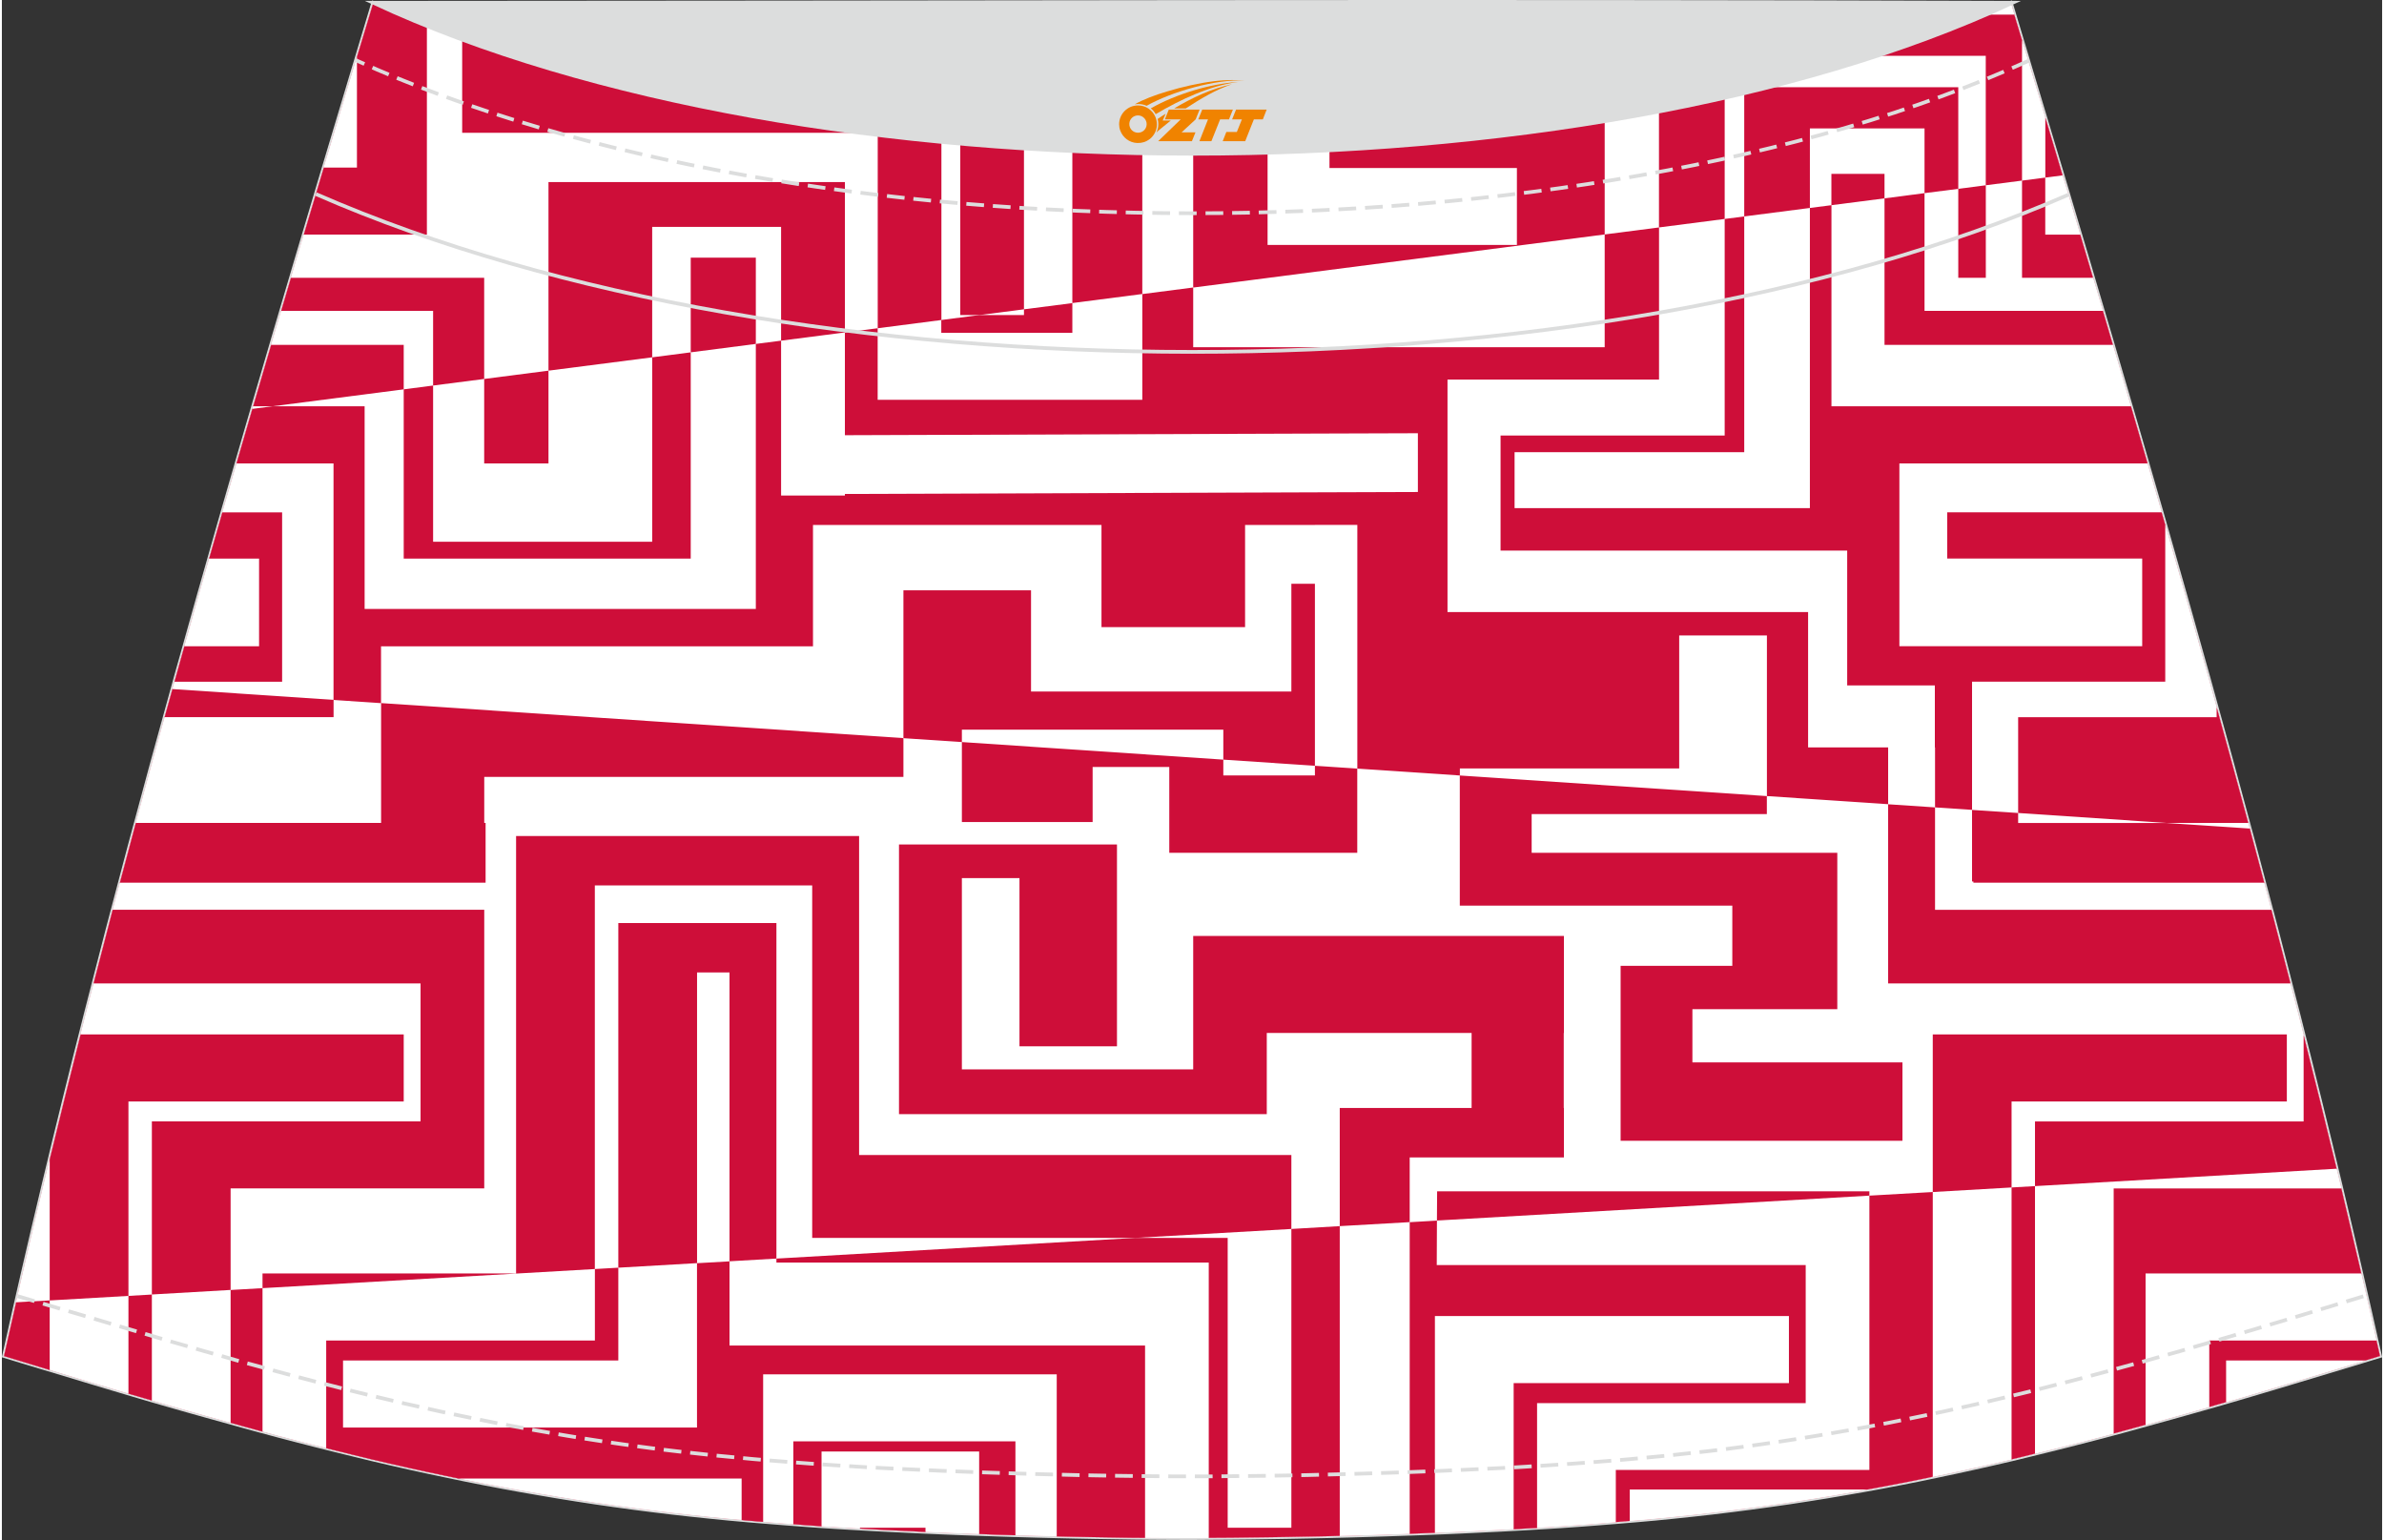
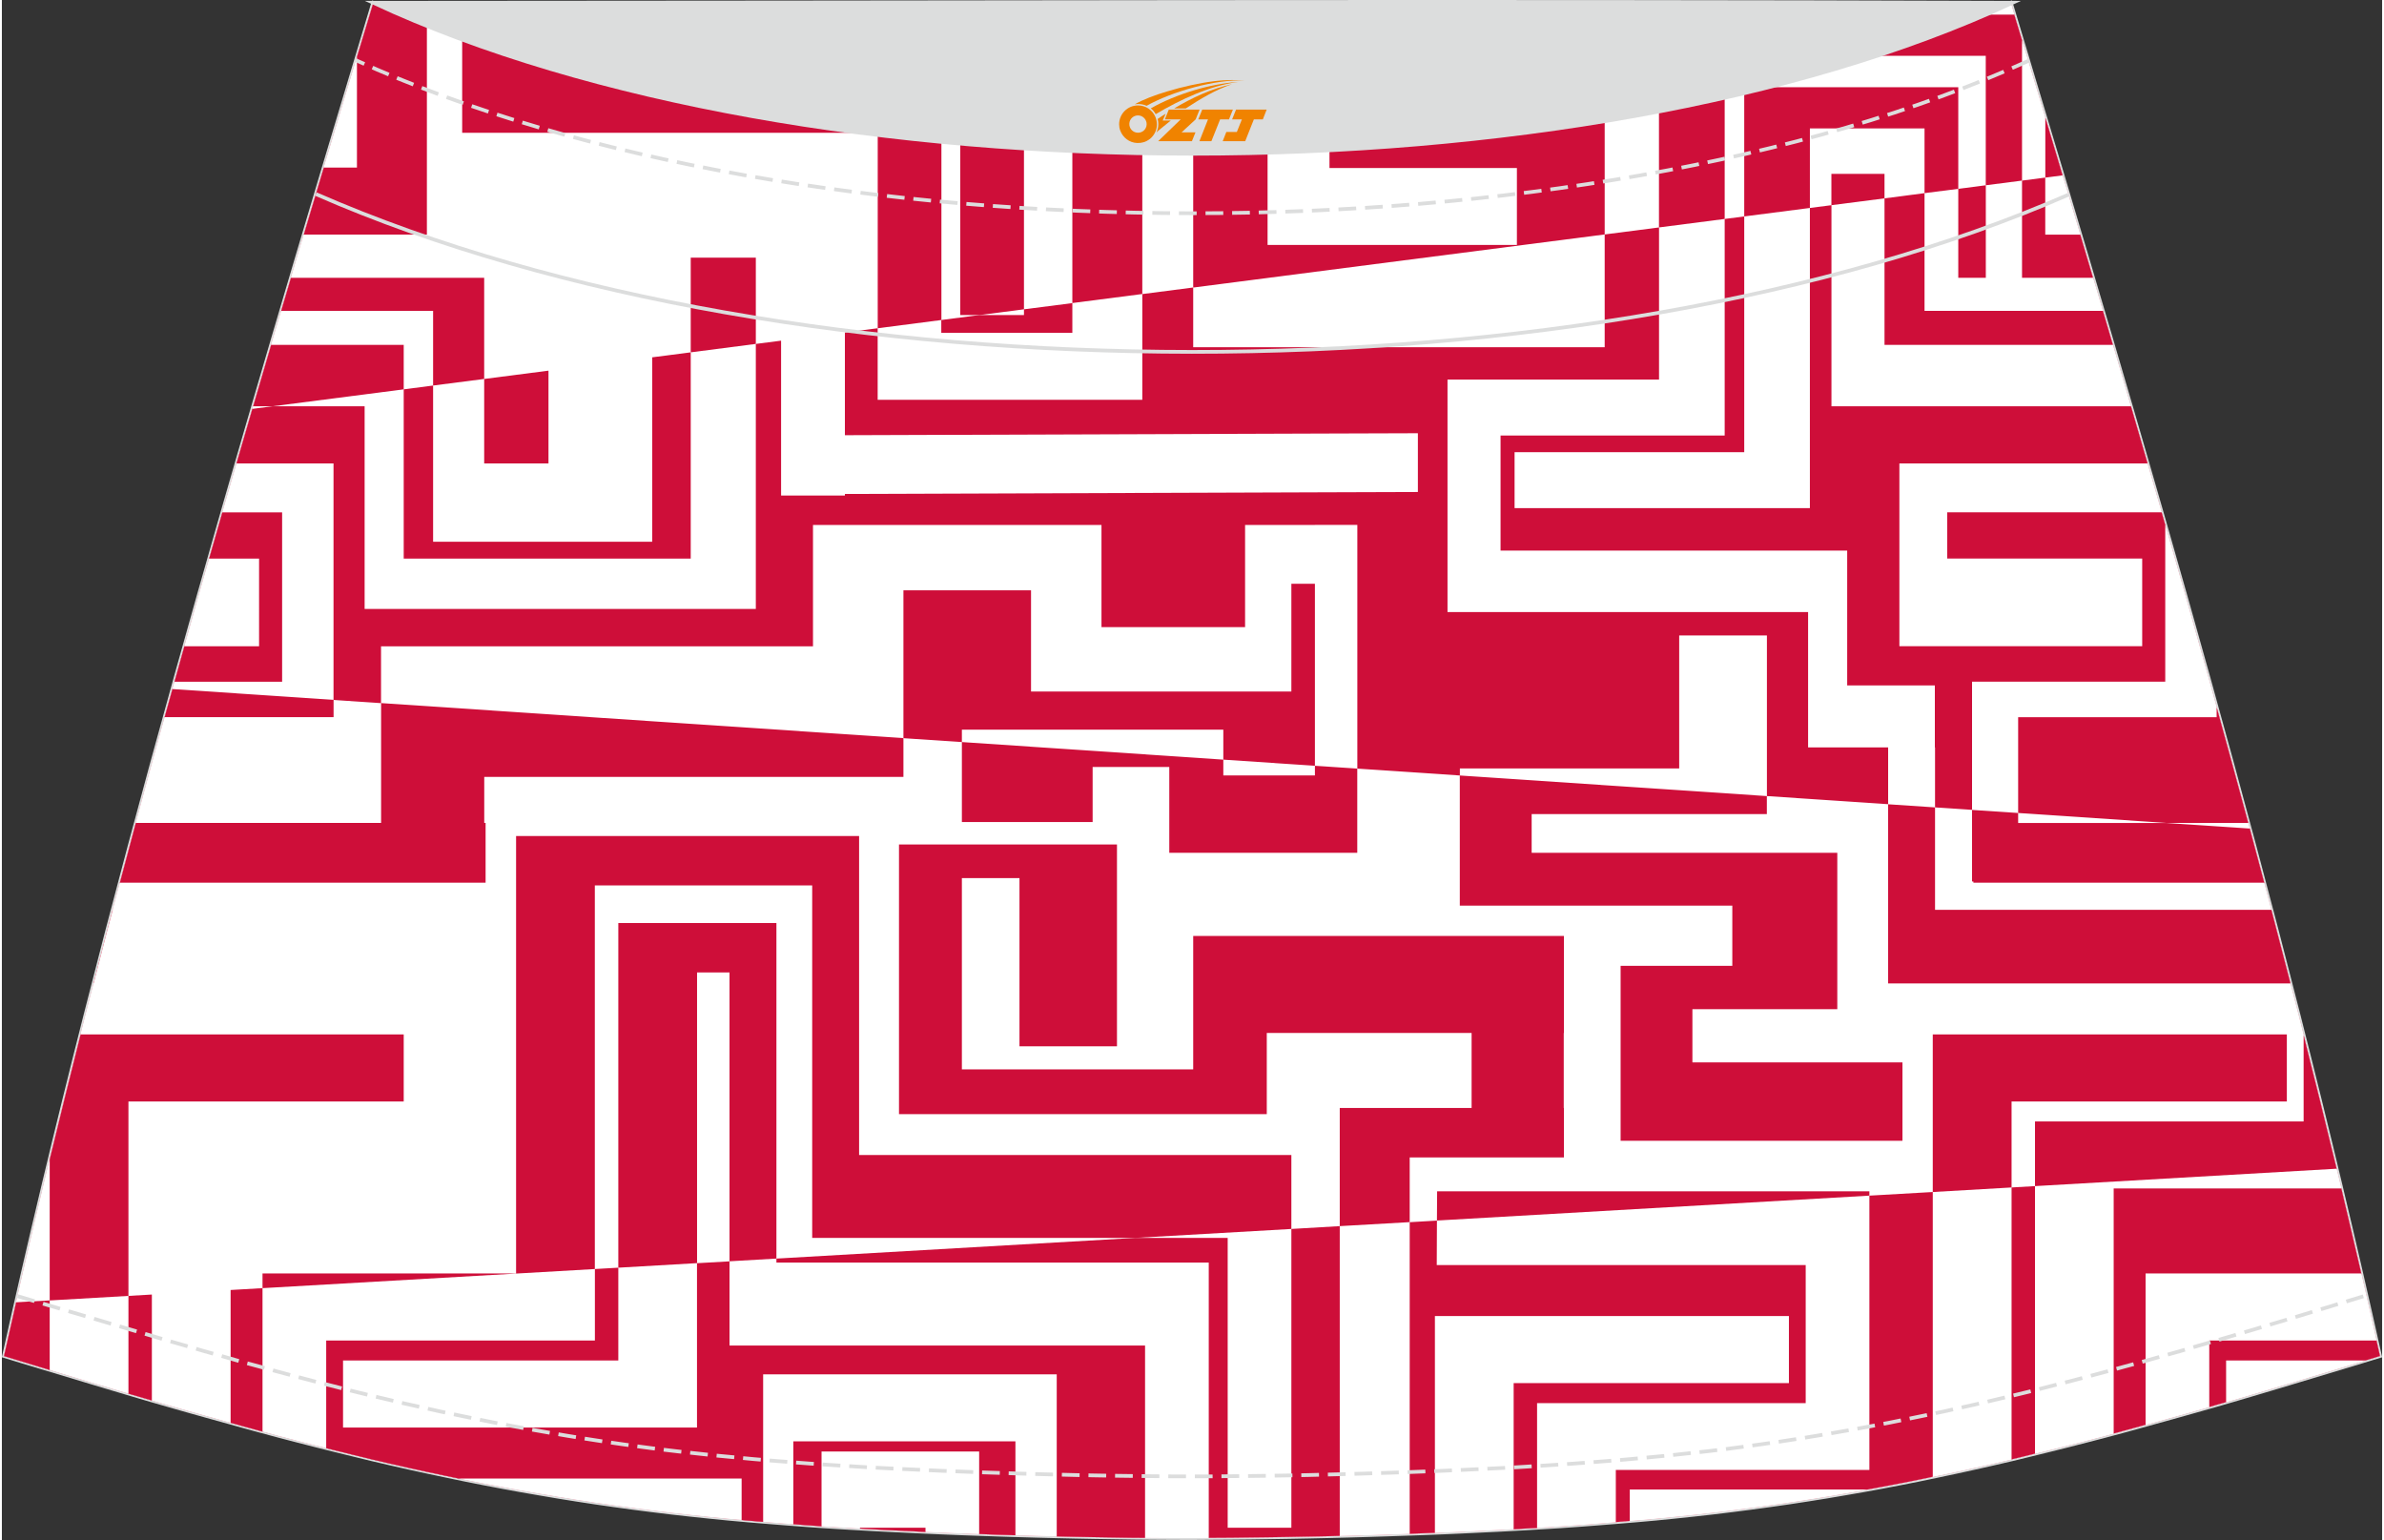
<svg xmlns="http://www.w3.org/2000/svg" version="1.1" id="_x37C_" x="0px" y="0px" width="387px" height="250px" viewBox="0 0 387.21 250.53" enable-background="new 0 0 387.21 250.53" xml:space="preserve">
  <rect x="0" y="0" width="387.21" height="250.53" fill="#333333" stroke="none" />
  <g>
    <path fill-rule="evenodd" clip-rule="evenodd" fill="none" stroke="#DCDDDD" stroke-width="0.606" stroke-miterlimit="22.926" d="   M193.61,250.22L193.61,250.22l-3.17-0.01l-3.16-0.02l-3.16-0.03l-3.16-0.05l-3.16-0.05l-3.16-0.06l-3.16-0.07l-3.16-0.08   l-3.16-0.09l-3.16-0.1l-3.16-0.11l-3.11-0.11l-3.11-0.13l-3.12-0.14l-3.11-0.15l-3.11-0.15l-3.12-0.17l-3.11-0.18l-3.11-0.19   l-3.12-0.22l-3.14-0.24l-3.13-0.25l-3.13-0.26l-3.13-0.28l-3.13-0.31l-3.13-0.33l-3.12-0.35l-3.11-0.38l-3.11-0.4l-3.07-0.42   l-3.07-0.44l-3.06-0.47l-3.06-0.49l-3.06-0.52l-3.05-0.53l-3.05-0.56l-3.04-0.58l-3.02-0.6l-3.02-0.63l-3.02-0.64l-3.01-0.66   l-3.01-0.68l-3-0.7l-3.03-0.74l-3-0.74l-3.01-0.75l-3-0.77l-3-0.78l-3-0.81l-2.99-0.82l-2.99-0.83l-2.99-0.83l-2.99-0.84   l-2.98-0.85l-2.98-0.86l-2.98-0.88l-2.98-0.89l-2.98-0.89l-2.98-0.9l-2.98-0.9l-2.98-0.9l-2.98-0.9l-2.98-0.91   C16.9,146.14,38.17,74.33,60.41,0.45c106.74,29.5,159.65,29.5,266.39,0c22.26,73.89,43.52,145.69,60.06,220.15l-2.98,0.91   l-2.98,0.9l-2.98,0.9l-2.98,0.9l-2.98,0.9l-2.98,0.89l-2.99,0.89l-2.98,0.88l-2.98,0.86l-2.98,0.85l-2.98,0.84l-2.99,0.83   l-2.99,0.83l-2.99,0.82l-3,0.81l-3,0.78l-3,0.77l-3.01,0.75l-3,0.74l-3,0.73l-3,0.7l-3.01,0.68l-3.01,0.66l-3.02,0.64l-3.02,0.63   l-3.02,0.6l-3.04,0.58l-3.05,0.56l-3.05,0.53l-3.06,0.52l-3.06,0.49l-3.06,0.47l-3.07,0.44l-3.07,0.42l-3.11,0.4l-3.11,0.38   l-3.12,0.35l-3.13,0.33l-3.13,0.31l-3.13,0.28l-3.13,0.26l-3.13,0.25l-3.14,0.24l-3.12,0.22l-3.11,0.19l-3.11,0.18l-3.11,0.17   l-3.11,0.15l-3.11,0.15l-3.12,0.14l-3.11,0.12l-3.11,0.11l-3.16,0.11l-3.16,0.1l-3.16,0.09l-3.16,0.08l-3.16,0.07l-3.16,0.06   l-3.16,0.05l-3.16,0.05l-3.16,0.03l-3.16,0.02L193.61,250.22L193.61,250.22z" />
    <path fill-rule="evenodd" clip-rule="evenodd" fill="#CE0E39" d="M193.61,250.22L193.61,250.22l-3.17-0.01l-3.16-0.02l-3.16-0.03   l-3.16-0.05l-3.16-0.05l-3.16-0.06l-3.16-0.07l-3.16-0.08l-3.16-0.09l-3.16-0.1l-3.16-0.11l-3.11-0.11l-3.11-0.13l-3.12-0.14   l-3.11-0.15l-3.11-0.15l-3.12-0.17l-3.11-0.18l-3.11-0.19l-3.12-0.22l-3.14-0.24l-3.13-0.25l-3.13-0.26l-3.13-0.28l-3.13-0.31   l-3.13-0.33l-3.12-0.35l-3.11-0.38l-3.11-0.4l-3.07-0.42l-3.07-0.44l-3.06-0.47l-3.06-0.49l-3.06-0.52l-3.05-0.53l-3.05-0.56   l-3.04-0.58l-3.02-0.6l-3.02-0.63l-3.02-0.64l-3.01-0.66l-3.01-0.68l-3-0.7l-3.03-0.74l-3-0.74l-3.01-0.75l-3-0.77l-3-0.78l-3-0.81   l-2.99-0.82l-2.99-0.83l-2.99-0.83l-2.99-0.84l-2.98-0.85l-2.98-0.86l-2.98-0.88l-2.98-0.89l-2.98-0.89l-2.98-0.9l-2.98-0.9   l-2.98-0.9l-2.98-0.9l-2.98-0.91C16.9,146.14,38.17,74.33,60.41,0.45c106.74,29.5,159.65,29.5,266.39,0   c22.26,73.89,43.52,145.69,60.06,220.15l-2.98,0.91l-2.98,0.9l-2.98,0.9l-2.98,0.9l-2.98,0.9l-2.98,0.89l-2.99,0.89l-2.98,0.88   l-2.98,0.86l-2.98,0.85l-2.98,0.84l-2.99,0.83l-2.99,0.83l-2.99,0.82l-3,0.81l-3,0.78l-3,0.77l-3.01,0.75l-3,0.74l-3,0.73l-3,0.7   l-3.01,0.68l-3.01,0.66l-3.02,0.64l-3.02,0.63l-3.02,0.6l-3.04,0.58l-3.05,0.56l-3.05,0.53l-3.06,0.52l-3.06,0.49l-3.06,0.47   l-3.07,0.44l-3.07,0.42l-3.11,0.4l-3.11,0.38l-3.12,0.35l-3.13,0.33l-3.13,0.31l-3.13,0.28l-3.13,0.26l-3.13,0.25l-3.14,0.24   l-3.12,0.22l-3.11,0.19l-3.11,0.18l-3.11,0.17l-3.11,0.15l-3.11,0.15l-3.12,0.14l-3.11,0.12l-3.11,0.11l-3.16,0.11l-3.16,0.1   l-3.16,0.09l-3.16,0.08l-3.16,0.07l-3.16,0.06l-3.16,0.05l-3.16,0.05l-3.16,0.03l-3.16,0.02L193.61,250.22L193.61,250.22z" />
  </g>
  <g>
    <g>
      <path fill-rule="evenodd" clip-rule="evenodd" fill="#FFFFFF" d="M193.61,250.22L193.61,250.22l-3.17-0.01l-3.16-0.02l-3.16-0.03    l-3.16-0.05l-3.16-0.05l-3.16-0.06l-3.16-0.07l-3.16-0.08l-3.16-0.09l-3.16-0.1l-3.16-0.11l-3.11-0.11l-3.11-0.13l-3.12-0.14    l-3.11-0.15l-3.11-0.15l-3.12-0.17l-3.11-0.18l-3.11-0.19l-3.12-0.22l-3.14-0.24l-3.13-0.25l-3.13-0.26l-3.13-0.28l-3.13-0.31    l-3.13-0.33l-3.12-0.35l-3.11-0.38l-3.11-0.4l-3.07-0.42l-3.07-0.44l-3.06-0.47l-3.06-0.49l-3.06-0.52l-3.05-0.53l-3.05-0.56    l-3.04-0.58l-3.02-0.6l-3.02-0.63l-3.02-0.64l-3.01-0.66l-3.01-0.68l-3-0.7l-3.03-0.74l-3-0.74l-3.01-0.75l-3-0.77l-3-0.78    l-3-0.81l-2.99-0.82l-2.99-0.83l-2.99-0.83l-2.99-0.84l-2.98-0.85l-2.98-0.86l-2.98-0.88l-2.98-0.89l-2.98-0.89l-2.98-0.9    l-2.98-0.9l-2.98-0.9l-2.98-0.9l-2.98-0.91C16.9,146.14,38.17,74.33,60.41,0.45c106.74,29.5,159.65,29.5,266.39,0    c22.26,73.89,43.52,145.69,60.06,220.15l-2.98,0.91l-2.98,0.9l-2.98,0.9l-2.98,0.9l-2.98,0.9l-2.98,0.89l-2.99,0.89l-2.98,0.88    l-2.98,0.86l-2.98,0.85l-2.98,0.84l-2.99,0.83l-2.99,0.83l-2.99,0.82l-3,0.81l-3,0.78l-3,0.77l-3.01,0.75l-3,0.74l-3,0.73l-3,0.7    l-3.01,0.68l-3.01,0.66l-3.02,0.64l-3.02,0.63l-3.02,0.6l-3.04,0.58l-3.05,0.56l-3.05,0.53l-3.06,0.52l-3.06,0.49l-3.06,0.47    l-3.07,0.44l-3.07,0.42l-3.11,0.4l-3.11,0.38l-3.12,0.35l-3.13,0.33l-3.13,0.31l-3.13,0.28l-3.13,0.26l-3.13,0.25l-3.14,0.24    l-3.12,0.22l-3.11,0.19l-3.11,0.18l-3.11,0.17l-3.11,0.15l-3.11,0.15l-3.12,0.14l-3.11,0.12l-3.11,0.11l-3.16,0.11l-3.16,0.1    l-3.16,0.09l-3.16,0.08l-3.16,0.07l-3.16,0.06l-3.16,0.05l-3.16,0.05l-3.16,0.03l-3.16,0.02L193.61,250.22L193.61,250.22z" />
      <path fill-rule="evenodd" clip-rule="evenodd" fill="#CE0E39" d="M61.69,121.6v4.79v7.49h-39.9c-0.87,3.24-1.73,6.48-2.59,9.72    h59.49v-9.72h-0.22v-7.49h68.19v-4.79v-1.52l-84.97-5.7V121.6L61.69,121.6z M26.48,116.67c0.42-1.52,0.84-3.05,1.27-4.57    l26.21,1.76v2.81h-8.36H26.48z" />
      <path fill-rule="evenodd" clip-rule="evenodd" fill="#CE0E39" d="M57.76,9.28v17.98h-5.39c-1.09,3.64-2.17,7.27-3.25,10.9h20.02    V2.83c-2.87-0.77-5.77-1.56-8.72-2.37L57.76,9.28z" />
      <path fill-rule="evenodd" clip-rule="evenodd" fill="#CE0E39" d="M174.14,21.99v27.31l11.38-1.47V22.48    C181.74,22.38,177.95,22.22,174.14,21.99z" />
      <path fill-rule="evenodd" clip-rule="evenodd" fill="#CE0E39" d="M89.71,8.12h-7.2v-1.8c-2.52-0.64-5.06-1.29-7.63-1.97v17.25    h67.6V53.4l10.36-1.34V20.07C133.27,17.73,112.7,13.75,89.71,8.12z" />
-       <path fill-rule="evenodd" clip-rule="evenodd" fill="#CE0E39" d="M155.91,20.43v30.82h3.15l7.21-0.93V21.44    C162.84,21.15,159.39,20.82,155.91,20.43z" />
+       <path fill-rule="evenodd" clip-rule="evenodd" fill="#CE0E39" d="M155.91,20.43v30.82h3.15l7.21-0.93V21.44    C162.84,21.15,159.39,20.82,155.91,20.43" />
      <polygon fill-rule="evenodd" clip-rule="evenodd" fill="#CE0E39" points="45.44,50.57 70.15,50.57 70.15,62.72 78.46,61.65     78.46,45.19 47.03,45.19   " />
      <polygon fill-rule="evenodd" clip-rule="evenodd" fill="#CE0E39" points="105.79,36.91 126.76,36.91 126.76,55.42 137.14,54.08     137.14,36.91 137.14,29.62 126.76,29.62 105.79,29.62 90.22,29.62 88.92,29.62 88.92,60.3 105.79,58.13   " />
      <polygon fill-rule="evenodd" clip-rule="evenodd" fill="#CE0E39" points="112.06,41.92 112.06,57.32 122.65,55.95 122.65,41.92       " />
      <path fill-rule="evenodd" clip-rule="evenodd" fill="#CE0E39" d="M40.88,66.1H44l21.37-2.76V56.1H43.81    C42.83,59.44,41.85,62.77,40.88,66.1z" />
      <polygon fill-rule="evenodd" clip-rule="evenodd" fill="#CE0E39" points="213.6,124.58 213.6,126.15 198.7,126.15 198.7,124.77     198.7,123.58 169.23,121.6 156.17,120.72 156.17,121.6 156.17,124.77 156.17,133.73 177.44,133.73 177.44,124.77 189.91,124.77     189.91,138.74 190.02,138.74 198.7,138.74 213.6,138.74 214.85,138.74 220.49,138.74 220.49,126.15 220.49,125.04 214.85,124.66       " />
      <path fill-rule="evenodd" clip-rule="evenodd" fill="#CE0E39" d="M14.92,159.99h53.19v22.44H24.4v28.16l12.81-0.74v-16.52h30.9v0    h10.36v-45.33H18.03C16.98,152,15.95,156,14.92,159.99z" />
      <path fill-rule="evenodd" clip-rule="evenodd" fill="#CE0E39" d="M65.37,179.19v-10.91H12.81c-1.71,6.76-3.38,13.54-5.03,20.34    v22.94l12.81-0.74v-31.63H65.37z" />
      <polygon fill-rule="evenodd" clip-rule="evenodd" fill="#CE0E39" points="131.82,144.04 131.82,201.39 184.29,201.39     209.77,199.93 209.77,187.9 139.45,187.9 139.45,136.01 131.82,136.01 83.65,136.01 83.65,207.17 52.76,207.17 52.76,207.17     42.4,207.17 42.4,209.56 96.46,206.45 96.46,144.04   " />
      <polygon fill-rule="evenodd" clip-rule="evenodd" fill="#CE0E39" points="126,150.16 125.48,150.16 118.37,150.16 100.28,150.16     100.28,206.23 113.09,205.49 113.09,158.2 118.37,158.2 118.37,205.19 126,204.75   " />
      <path fill-rule="evenodd" clip-rule="evenodd" fill="#CE0E39" d="M193.8,22.58v24.2l21.05-2.72l45.89-5.92V27.34v-7.97v-3.32    c-15.65,2.85-30.37,4.77-44.77,5.75v5.53h30.49v12.52h-31.62h-8.94V22.34C201.87,22.49,197.83,22.58,193.8,22.58z" />
      <path fill-rule="evenodd" clip-rule="evenodd" fill="#CE0E39" d="M332.42,19.13v8.13h0v1.63l2.81-0.36    C334.29,25.4,333.36,22.26,332.42,19.13z" />
      <path fill-rule="evenodd" clip-rule="evenodd" fill="#CE0E39" d="M269.57,14.37V37l10.69-1.38V12.13    C276.64,12.92,273.08,13.67,269.57,14.37L269.57,14.37z M293.54,9.08h29.19v21.06l5.9-0.76V6.55l-1.26-4.17h-7.63    C310.65,4.84,301.93,7.07,293.54,9.08z" />
      <polygon fill-rule="evenodd" clip-rule="evenodd" fill="#CE0E39" points="283.44,14.19 283.44,35.21 294.12,33.83 294.12,20.89     312.77,20.89 312.77,31.42 318.26,30.72 318.26,14.19   " />
      <polygon fill-rule="evenodd" clip-rule="evenodd" fill="#CE0E39" points="306.26,28.28 297.62,28.28 297.62,33.38 306.26,32.27       " />
      <polygon fill-rule="evenodd" clip-rule="evenodd" fill="#CE0E39" points="233.48,193.81 233.45,198.56 303.8,194.51 303.8,193.81       " />
      <path fill-rule="evenodd" clip-rule="evenodd" fill="#CE0E39" d="M306.85,159.99h65.45c-1.03-4-2.06-7.99-3.11-11.98h-54.71    v-16.66l-7.63-0.51V159.99L306.85,159.99z M374.44,168.4v14.04h-43.7v10.52l49.07-2.83C378.05,182.87,376.27,175.63,374.44,168.4z    " />
      <polygon fill-rule="evenodd" clip-rule="evenodd" fill="#CE0E39" points="371.71,179.19 371.71,168.28 314.11,168.28     314.11,193.92 326.93,193.18 326.93,179.19   " />
      <path fill-rule="evenodd" clip-rule="evenodd" fill="#CE0E39" d="M328,132.26l-7.5-0.5v11.64h0.22v0.2h47.31    c-0.78-2.94-1.56-5.87-2.35-8.81l-13.48-0.9H328V132.26z" />
      <polygon fill-rule="evenodd" clip-rule="evenodd" fill="#CE0E39" points="237.17,132.44 237.17,138.74 237.17,147.33     248.86,147.33 281.5,147.33 281.5,157.12 275.01,157.12 263.33,157.12 263.33,164.18 263.33,172.83 263.33,185.58 275.01,185.58     309.18,185.58 309.18,172.83 275.01,172.83 275.01,164.18 281.5,164.18 298.58,164.18 298.58,157.12 298.58,147.33 298.58,138.74     281.5,138.74 248.86,138.74 248.86,132.44 272.85,132.44 287.12,132.44 287.12,129.51 237.17,126.16   " />
      <polygon fill-rule="evenodd" clip-rule="evenodd" fill="#CE0E39" points="254.11,188.29 254.11,180.25 254.08,180.25     254.08,168.05 254.11,168.05 254.11,152.26 254.08,152.26 239.09,152.26 214.85,152.26 205.77,152.26 193.8,152.26 193.8,168.05     193.8,173.97 156.17,173.97 156.17,142.85 165.54,142.85 165.54,170.22 181.4,170.22 181.4,142.85 181.4,137.38 156.17,137.38     145.94,137.38 145.94,142.85 145.94,173.97 145.94,181.25 156.17,181.25 193.8,181.25 205.77,181.25 205.77,173.97 205.77,168.05     214.85,168.05 239.09,168.05 239.09,180.25 217.64,180.25 217.64,199.47 229.02,198.82 229.02,188.29   " />
      <polygon fill-rule="evenodd" clip-rule="evenodd" fill="#CE0E39" points="177.44,118.7 189.91,118.7 198.7,118.7 198.7,121.6     198.7,123.58 213.6,124.58 213.6,121.6 213.6,94.97 209.77,94.97 209.77,102.03 209.77,112.5 202.24,112.5 178.88,112.5     167.42,112.5 167.42,102.03 167.42,96.03 146.66,96.03 146.66,105.14 146.66,120.09 156.17,120.72 156.17,118.7   " />
      <polygon fill-rule="evenodd" clip-rule="evenodd" fill="#CE0E39" points="166.27,51.25 159.06,51.25 152.82,52.06 152.82,54.14     174.14,54.14 174.14,49.31 166.27,50.32   " />
      <path fill-rule="evenodd" clip-rule="evenodd" fill="#CE0E39" d="M380.57,193.34h-6.13v0h-30.9v39.86l1.57-0.42l2.99-0.82    l0.63-0.17v-24.62h10.36v0h24.73C382.75,202.56,381.67,197.95,380.57,193.34z" />
      <polygon fill-rule="evenodd" clip-rule="evenodd" fill="#CE0E39" points="318.26,45.19 322.74,45.19 322.74,30.14 318.26,30.72       " />
      <polygon fill-rule="evenodd" clip-rule="evenodd" fill="#CE0E39" points="199.41,248.54 199.41,201.39 184.29,201.39 126,204.75     126,205.4 196.33,205.4 196.33,250.19 196.81,250.18 199.97,250.16 203.13,250.12 206.29,250.08 209.45,250.03 212.61,249.97     215.77,249.91 217.64,249.86 217.64,199.47 209.77,199.93 209.77,248.54   " />
      <polygon fill-rule="evenodd" clip-rule="evenodd" fill="#CE0E39" points="359.09,218.08 359.09,228.89 360.04,228.61     361.83,228.1 361.83,221.33 384.46,221.33 386.86,220.6 386.29,218.08   " />
      <path fill-rule="evenodd" clip-rule="evenodd" fill="#CE0E39" d="M260.74,38.14v18.35H193.8v-9.72l-8.28,1.07v17.2h-43.05V54.14h0    V53.4l-5.33,0.69V70.8l77.71-0.27l15.5-0.05v9.56l-15.5,0.05l-77.71,0.27v0.26h-10.38v-25.2l-4.11,0.53v43.11H59.01V66.1H44    l-3.25,0.42c-0.86,2.96-1.72,5.91-2.58,8.87h15.78v38.48l7.73,0.52v-9.24h70.27V85.4h46.93v16.62h23.36V85.4h11.36v-0.01h6.9    v39.65l16.68,1.12v-1.15h35.68v-21.63h14.27v26.13l19.72,1.32v-9.24h-13.02V99.57h-58.66V61.75h8.64v0h25.77V37L260.74,38.14    L260.74,38.14z M28.08,110.91c0.53-1.92,1.07-3.85,1.61-5.77h12.15V90.87h-8.12c0.71-2.5,1.43-5.01,2.15-7.51h9.72v27.55H28.08z" />
      <path fill-rule="evenodd" clip-rule="evenodd" fill="#CE0E39" d="M306.26,32.27V56.1h37.15c-0.54-1.84-1.09-3.69-1.63-5.53h-29.01    V31.42L306.26,32.27z" />
      <path fill-rule="evenodd" clip-rule="evenodd" fill="#CE0E39" d="M294.12,33.83v48.83h-48.04v-9.1h37.36V35.21l-3.18,0.41v35.23    H243.8v18.72h56.39v21.94h14.26v10.09h0.03v9.75l6.02,0.4v-20.85h31.43V85.4l-0.59-2.05h-34.88v7.51h31.72v14.27h-39.5V75.39    h40.37c-0.9-3.09-1.8-6.19-2.7-9.29h-48.72V33.38L294.12,33.83L294.12,33.83z M360.29,115.06c1.74,6.27,3.45,12.54,5.14,18.82    h-13.24L328,132.26v-15.58h32.29V115.06z" />
      <path fill-rule="evenodd" clip-rule="evenodd" fill="#CE0E39" d="M293.44,228.24v-22.44h-60.02l0.03-7.23l-4.43,0.26v50.68    l2.51-0.09l1.59-0.06v-35.26h57.59v10.91h-44.78v23.76l1.18-0.06l2.63-0.15v-20.29H293.44L293.44,228.24z M185.97,250.18v-31.28    h-67.6v-13.7l-5.29,0.3v26.74H55.5v-10.91h44.78v-15.1l-3.81,0.22v11.63H52.76v17.51l1.36,0.34l3,0.74l3.03,0.74l3,0.7l3.01,0.68    l3.01,0.66l3.02,0.64l2.12,0.44h46.03v6.75l1.06,0.1l2.44,0.2v-24h47.76v10.26v0.64v15.46l3.02,0.07l3.16,0.06l3.16,0.05    l3.16,0.05L185.97,250.18L185.97,250.18z M150.25,249.21l-0.76-0.03l-3.11-0.15l-3.11-0.15l-3.12-0.17l-0.56-0.03v-0.14h10.66    V249.21z" />
      <polygon fill-rule="evenodd" clip-rule="evenodd" fill="#CE0E39" points="264.82,242.32 303.43,242.32 305.96,241.86 309,241.28     312.02,240.68 314.11,240.24 314.11,193.92 303.8,194.51 303.8,239.14 293.44,239.14 293.44,239.14 262.55,239.14 262.55,247.61     262.71,247.6 264.82,247.42   " />
      <path fill-rule="evenodd" clip-rule="evenodd" fill="#CE0E39" d="M338.1,38.17h-5.69v-9.28l-3.78,0.49v15.81h11.55    C339.5,42.85,338.8,40.51,338.1,38.17z" />
      <polygon fill-rule="evenodd" clip-rule="evenodd" fill="#CE0E39" points="20.59,210.82 20.59,226.72 21.2,226.9 24.18,227.77     24.4,227.84 24.4,210.6   " />
      <path fill-rule="evenodd" clip-rule="evenodd" fill="#CE0E39" d="M7.78,222.87v-11.32l-5.46,0.31c-0.66,2.91-1.32,5.83-1.97,8.75    l2.98,0.91l2.98,0.9L7.78,222.87z" />
      <polygon fill-rule="evenodd" clip-rule="evenodd" fill="#CE0E39" points="133.34,248.3 133.34,236.14 158.98,236.14     158.98,249.56 161.99,249.67 164.88,249.76 164.88,234.48 128.75,234.48 128.75,247.96 130.8,248.12   " />
      <polygon fill-rule="evenodd" clip-rule="evenodd" fill="#CE0E39" points="37.21,209.86 37.21,231.46 39.11,231.99 42.1,232.81     42.4,232.89 42.4,209.56   " />
      <polygon fill-rule="evenodd" clip-rule="evenodd" fill="#CE0E39" points="330.74,236.48 330.74,192.96 326.93,193.18     326.93,237.41 327.1,237.37 330.1,236.64   " />
      <polygon fill-rule="evenodd" clip-rule="evenodd" fill="#CE0E39" points="112.06,90.87 112.06,57.32 105.79,58.13 105.79,75.39     105.79,83.36 105.79,88.13 70.15,88.13 70.15,87.29 70.15,75.39 70.15,62.72 65.37,63.34 65.37,90.87   " />
      <polygon fill-rule="evenodd" clip-rule="evenodd" fill="#CE0E39" points="88.92,75.39 88.92,60.3 78.46,61.65 78.46,75.39   " />
    </g>
    <g>
      <path fill-rule="evenodd" clip-rule="evenodd" fill="#FFFFFF" d="M193.61,250.22L193.61,250.22l-3.17-0.01l-3.16-0.02l-3.16-0.03    l-3.16-0.05l-3.16-0.05l-3.16-0.06l-3.16-0.07l-3.16-0.08l-3.16-0.09l-3.16-0.1l-3.16-0.11l-3.11-0.11l-3.11-0.13l-3.12-0.14    l-3.11-0.15l-3.11-0.15l-3.12-0.17l-3.11-0.18l-3.11-0.19l-3.12-0.22l-3.14-0.24l-3.13-0.25l-3.13-0.26l-3.13-0.28l-3.13-0.31    l-3.13-0.33l-3.12-0.35l-3.11-0.38l-3.11-0.4l-3.07-0.42l-3.07-0.44l-3.06-0.47l-3.06-0.49l-3.06-0.52l-3.05-0.53l-3.05-0.56    l-3.04-0.58l-3.02-0.6l-3.02-0.63l-3.02-0.64l-3.01-0.66l-3.01-0.68l-3-0.7l-3.03-0.74l-3-0.74l-3.01-0.75l-3-0.77l-3-0.78    l-3-0.81l-2.99-0.82l-2.99-0.83l-2.99-0.83l-2.99-0.84l-2.98-0.85l-2.98-0.86l-2.98-0.88l-2.98-0.89l-2.98-0.89l-2.98-0.9    l-2.98-0.9l-2.98-0.9l-2.98-0.9l-2.98-0.91C16.9,146.14,38.17,74.33,60.41,0.45c106.74,29.5,159.65,29.5,266.39,0    c22.26,73.89,43.52,145.69,60.06,220.15l-2.98,0.91l-2.98,0.9l-2.98,0.9l-2.98,0.9l-2.98,0.9l-2.98,0.89l-2.99,0.89l-2.98,0.88    l-2.98,0.86l-2.98,0.85l-2.98,0.84l-2.99,0.83l-2.99,0.83l-2.99,0.82l-3,0.81l-3,0.78l-3,0.77l-3.01,0.75l-3,0.74l-3,0.73l-3,0.7    l-3.01,0.68l-3.01,0.66l-3.02,0.64l-3.02,0.63l-3.02,0.6l-3.04,0.58l-3.05,0.56l-3.05,0.53l-3.06,0.52l-3.06,0.49l-3.06,0.47    l-3.07,0.44l-3.07,0.42l-3.11,0.4l-3.11,0.38l-3.12,0.35l-3.13,0.33l-3.13,0.31l-3.13,0.28l-3.13,0.26l-3.13,0.25l-3.14,0.24    l-3.12,0.22l-3.11,0.19l-3.11,0.18l-3.11,0.17l-3.11,0.15l-3.11,0.15l-3.12,0.14l-3.11,0.12l-3.11,0.11l-3.16,0.11l-3.16,0.1    l-3.16,0.09l-3.16,0.08l-3.16,0.07l-3.16,0.06l-3.16,0.05l-3.16,0.05l-3.16,0.03l-3.16,0.02L193.61,250.22L193.61,250.22z" />
      <path fill-rule="evenodd" clip-rule="evenodd" fill="#CE0E39" d="M61.69,121.6v4.79v7.49h-39.9c-0.87,3.24-1.73,6.48-2.59,9.72    h59.49v-9.72h-0.22v-7.49h68.19v-4.79v-1.52l-84.97-5.7V121.6L61.69,121.6z M26.48,116.67c0.42-1.52,0.84-3.05,1.27-4.57    l26.21,1.76v2.81h-8.36H26.48z" />
      <path fill-rule="evenodd" clip-rule="evenodd" fill="#CE0E39" d="M57.76,9.28v17.98h-5.39c-1.09,3.64-2.17,7.27-3.25,10.9h20.02    V2.83c-2.87-0.77-5.77-1.56-8.72-2.37L57.76,9.28z" />
      <path fill-rule="evenodd" clip-rule="evenodd" fill="#CE0E39" d="M174.14,21.99v27.31l11.38-1.47V22.48    C181.74,22.38,177.95,22.22,174.14,21.99z" />
      <path fill-rule="evenodd" clip-rule="evenodd" fill="#CE0E39" d="M89.71,8.12h-7.2v-1.8c-2.52-0.64-5.06-1.29-7.63-1.97v17.25    h67.6V53.4l10.36-1.34V20.07C133.27,17.73,112.7,13.75,89.71,8.12z" />
      <path fill-rule="evenodd" clip-rule="evenodd" fill="#CE0E39" d="M155.91,20.43v30.82h3.15l7.21-0.93V21.44    C162.84,21.15,159.39,20.82,155.91,20.43z" />
      <polygon fill-rule="evenodd" clip-rule="evenodd" fill="#CE0E39" points="45.44,50.57 70.15,50.57 70.15,62.72 78.46,61.65     78.46,45.19 47.03,45.19   " />
-       <polygon fill-rule="evenodd" clip-rule="evenodd" fill="#CE0E39" points="105.79,36.91 126.76,36.91 126.76,55.42 137.14,54.08     137.14,36.91 137.14,29.62 126.76,29.62 105.79,29.62 90.22,29.62 88.92,29.62 88.92,60.3 105.79,58.13   " />
      <polygon fill-rule="evenodd" clip-rule="evenodd" fill="#CE0E39" points="112.06,41.92 112.06,57.32 122.65,55.95 122.65,41.92       " />
      <path fill-rule="evenodd" clip-rule="evenodd" fill="#CE0E39" d="M40.88,66.1H44l21.37-2.76V56.1H43.81    C42.83,59.44,41.85,62.77,40.88,66.1z" />
      <polygon fill-rule="evenodd" clip-rule="evenodd" fill="#CE0E39" points="213.6,124.58 213.6,126.15 198.7,126.15 198.7,124.77     198.7,123.58 169.23,121.6 156.17,120.72 156.17,121.6 156.17,124.77 156.17,133.73 177.44,133.73 177.44,124.77 189.91,124.77     189.91,138.74 190.02,138.74 198.7,138.74 213.6,138.74 214.85,138.74 220.49,138.74 220.49,126.15 220.49,125.04 214.85,124.66       " />
-       <path fill-rule="evenodd" clip-rule="evenodd" fill="#CE0E39" d="M14.92,159.99h53.19v22.44H24.4v28.16l12.81-0.74v-16.52h30.9v0    h10.36v-45.33H18.03C16.98,152,15.95,156,14.92,159.99z" />
      <path fill-rule="evenodd" clip-rule="evenodd" fill="#CE0E39" d="M65.37,179.19v-10.91H12.81c-1.71,6.76-3.38,13.54-5.03,20.34    v22.94l12.81-0.74v-31.63H65.37z" />
      <polygon fill-rule="evenodd" clip-rule="evenodd" fill="#CE0E39" points="131.82,144.04 131.82,201.39 184.29,201.39     209.77,199.93 209.77,187.9 139.45,187.9 139.45,136.01 131.82,136.01 83.65,136.01 83.65,207.17 52.76,207.17 52.76,207.17     42.4,207.17 42.4,209.56 96.46,206.45 96.46,144.04   " />
      <polygon fill-rule="evenodd" clip-rule="evenodd" fill="#CE0E39" points="126,150.16 125.48,150.16 118.37,150.16 100.28,150.16     100.28,206.23 113.09,205.49 113.09,158.2 118.37,158.2 118.37,205.19 126,204.75   " />
      <path fill-rule="evenodd" clip-rule="evenodd" fill="#CE0E39" d="M193.8,22.58v24.2l21.05-2.72l45.89-5.92V27.34v-7.97v-3.32    c-15.65,2.85-30.37,4.77-44.77,5.75v5.53h30.49v12.52h-31.62h-8.94V22.34C201.87,22.49,197.83,22.58,193.8,22.58z" />
      <path fill-rule="evenodd" clip-rule="evenodd" fill="#CE0E39" d="M332.42,19.13v8.13h0v1.63l2.81-0.36    C334.29,25.4,333.36,22.26,332.42,19.13z" />
      <path fill-rule="evenodd" clip-rule="evenodd" fill="#CE0E39" d="M269.57,14.37V37l10.69-1.38V12.13    C276.64,12.92,273.08,13.67,269.57,14.37L269.57,14.37z M293.54,9.08h29.19v21.06l5.9-0.76V6.55l-1.26-4.17h-7.63    C310.65,4.84,301.93,7.07,293.54,9.08z" />
      <polygon fill-rule="evenodd" clip-rule="evenodd" fill="#CE0E39" points="283.44,14.19 283.44,35.21 294.12,33.83 294.12,20.89     312.77,20.89 312.77,31.42 318.26,30.72 318.26,14.19   " />
      <polygon fill-rule="evenodd" clip-rule="evenodd" fill="#CE0E39" points="306.26,28.28 297.62,28.28 297.62,33.38 306.26,32.27       " />
      <polygon fill-rule="evenodd" clip-rule="evenodd" fill="#CE0E39" points="233.48,193.81 233.45,198.56 303.8,194.51 303.8,193.81       " />
      <path fill-rule="evenodd" clip-rule="evenodd" fill="#CE0E39" d="M306.85,159.99h65.45c-1.03-4-2.06-7.99-3.11-11.98h-54.71    v-16.66l-7.63-0.51V159.99L306.85,159.99z M374.44,168.4v14.04h-43.7v10.52l49.07-2.83C378.05,182.87,376.27,175.63,374.44,168.4z    " />
      <polygon fill-rule="evenodd" clip-rule="evenodd" fill="#CE0E39" points="371.71,179.19 371.71,168.28 314.11,168.28     314.11,193.92 326.93,193.18 326.93,179.19   " />
      <path fill-rule="evenodd" clip-rule="evenodd" fill="#CE0E39" d="M328,132.26l-7.5-0.5v11.64h0.22v0.2h47.31    c-0.78-2.94-1.56-5.87-2.35-8.81l-13.48-0.9H328V132.26z" />
      <polygon fill-rule="evenodd" clip-rule="evenodd" fill="#CE0E39" points="237.17,132.44 237.17,138.74 237.17,147.33     248.86,147.33 281.5,147.33 281.5,157.12 275.01,157.12 263.33,157.12 263.33,164.18 263.33,172.83 263.33,185.58 275.01,185.58     309.18,185.58 309.18,172.83 275.01,172.83 275.01,164.18 281.5,164.18 298.58,164.18 298.58,157.12 298.58,147.33 298.58,138.74     281.5,138.74 248.86,138.74 248.86,132.44 272.85,132.44 287.12,132.44 287.12,129.51 237.17,126.16   " />
      <polygon fill-rule="evenodd" clip-rule="evenodd" fill="#CE0E39" points="254.11,188.29 254.11,180.25 254.08,180.25     254.08,168.05 254.11,168.05 254.11,152.26 254.08,152.26 239.09,152.26 214.85,152.26 205.77,152.26 193.8,152.26 193.8,168.05     193.8,173.97 156.17,173.97 156.17,142.85 165.54,142.85 165.54,170.22 181.4,170.22 181.4,142.85 181.4,137.38 156.17,137.38     145.94,137.38 145.94,142.85 145.94,173.97 145.94,181.25 156.17,181.25 193.8,181.25 205.77,181.25 205.77,173.97 205.77,168.05     214.85,168.05 239.09,168.05 239.09,180.25 217.64,180.25 217.64,199.47 229.02,198.82 229.02,188.29   " />
      <polygon fill-rule="evenodd" clip-rule="evenodd" fill="#CE0E39" points="177.44,118.7 189.91,118.7 198.7,118.7 198.7,121.6     198.7,123.58 213.6,124.58 213.6,121.6 213.6,94.97 209.77,94.97 209.77,102.03 209.77,112.5 202.24,112.5 178.88,112.5     167.42,112.5 167.42,102.03 167.42,96.03 146.66,96.03 146.66,105.14 146.66,120.09 156.17,120.72 156.17,118.7   " />
      <polygon fill-rule="evenodd" clip-rule="evenodd" fill="#CE0E39" points="166.27,51.25 159.06,51.25 152.82,52.06 152.82,54.14     174.14,54.14 174.14,49.31 166.27,50.32   " />
      <path fill-rule="evenodd" clip-rule="evenodd" fill="#CE0E39" d="M380.57,193.34h-6.13v0h-30.9v39.86l1.57-0.42l2.99-0.82    l0.63-0.17v-24.62h10.36v0h24.73C382.75,202.56,381.67,197.95,380.57,193.34z" />
      <polygon fill-rule="evenodd" clip-rule="evenodd" fill="#CE0E39" points="318.26,45.19 322.74,45.19 322.74,30.14 318.26,30.72       " />
      <polygon fill-rule="evenodd" clip-rule="evenodd" fill="#CE0E39" points="199.41,248.54 199.41,201.39 184.29,201.39 126,204.75     126,205.4 196.33,205.4 196.33,250.19 196.81,250.18 199.97,250.16 203.13,250.12 206.29,250.08 209.45,250.03 212.61,249.97     215.77,249.91 217.64,249.86 217.64,199.47 209.77,199.93 209.77,248.54   " />
      <polygon fill-rule="evenodd" clip-rule="evenodd" fill="#CE0E39" points="359.09,218.08 359.09,228.89 360.04,228.61     361.83,228.1 361.83,221.33 384.46,221.33 386.86,220.6 386.29,218.08   " />
      <path fill-rule="evenodd" clip-rule="evenodd" fill="#CE0E39" d="M260.74,38.14v18.35H193.8v-9.72l-8.28,1.07v17.2h-43.05V54.14h0    V53.4l-5.33,0.69V70.8l77.71-0.27l15.5-0.05v9.56l-15.5,0.05l-77.71,0.27v0.26h-10.38v-25.2l-4.11,0.53v43.11H59.01V66.1H44    l-3.25,0.42c-0.86,2.96-1.72,5.91-2.58,8.87h15.78v38.48l7.73,0.52v-9.24h70.27V85.4h46.93v16.62h23.36V85.4h11.36v-0.01h6.9    v39.65l16.68,1.12v-1.15h35.68v-21.63h14.27v26.13l19.72,1.32v-9.24h-13.02V99.57h-58.66V61.75h8.64v0h25.77V37L260.74,38.14    L260.74,38.14z M28.08,110.91c0.53-1.92,1.07-3.85,1.61-5.77h12.15V90.87h-8.12c0.71-2.5,1.43-5.01,2.15-7.51h9.72v27.55H28.08z" />
      <path fill-rule="evenodd" clip-rule="evenodd" fill="#CE0E39" d="M306.26,32.27V56.1h37.15c-0.54-1.84-1.09-3.69-1.63-5.53h-29.01    V31.42L306.26,32.27z" />
      <path fill-rule="evenodd" clip-rule="evenodd" fill="#CE0E39" d="M294.12,33.83v48.83h-48.04v-9.1h37.36V35.21l-3.18,0.41v35.23    H243.8v18.72h56.39v21.94h14.26v10.09h0.03v9.75l6.02,0.4v-20.85h31.43V85.4l-0.59-2.05h-34.88v7.51h31.72v14.27h-39.5V75.39    h40.37c-0.9-3.09-1.8-6.19-2.7-9.29h-48.72V33.38L294.12,33.83L294.12,33.83z M360.29,115.06c1.74,6.27,3.45,12.54,5.14,18.82    h-13.24L328,132.26v-15.58h32.29V115.06z" />
      <path fill-rule="evenodd" clip-rule="evenodd" fill="#CE0E39" d="M293.44,228.24v-22.44h-60.02l0.03-7.23l-4.43,0.26v50.68    l2.51-0.09l1.59-0.06v-35.26h57.59v10.91h-44.78v23.76l1.18-0.06l2.63-0.15v-20.29H293.44L293.44,228.24z M185.97,250.18v-31.28    h-67.6v-13.7l-5.29,0.3v26.74H55.5v-10.91h44.78v-15.1l-3.81,0.22v11.63H52.76v17.51l1.36,0.34l3,0.74l3.03,0.74l3,0.7l3.01,0.68    l3.01,0.66l3.02,0.64l2.12,0.44h46.03v6.75l1.06,0.1l2.44,0.2v-24h47.76v10.26v0.64v15.46l3.02,0.07l3.16,0.06l3.16,0.05    l3.16,0.05L185.97,250.18L185.97,250.18z M150.25,249.21l-0.76-0.03l-3.11-0.15l-3.11-0.15l-3.12-0.17l-0.56-0.03v-0.14h10.66    V249.21z" />
      <polygon fill-rule="evenodd" clip-rule="evenodd" fill="#CE0E39" points="264.82,242.32 303.43,242.32 305.96,241.86 309,241.28     312.02,240.68 314.11,240.24 314.11,193.92 303.8,194.51 303.8,239.14 293.44,239.14 293.44,239.14 262.55,239.14 262.55,247.61     262.71,247.6 264.82,247.42   " />
      <path fill-rule="evenodd" clip-rule="evenodd" fill="#CE0E39" d="M338.1,38.17h-5.69v-9.28l-3.78,0.49v15.81h11.55    C339.5,42.85,338.8,40.51,338.1,38.17z" />
      <polygon fill-rule="evenodd" clip-rule="evenodd" fill="#CE0E39" points="20.59,210.82 20.59,226.72 21.2,226.9 24.18,227.77     24.4,227.84 24.4,210.6   " />
      <path fill-rule="evenodd" clip-rule="evenodd" fill="#CE0E39" d="M7.78,222.87v-11.32l-5.46,0.31c-0.66,2.91-1.32,5.83-1.97,8.75    l2.98,0.91l2.98,0.9L7.78,222.87z" />
      <polygon fill-rule="evenodd" clip-rule="evenodd" fill="#CE0E39" points="133.34,248.3 133.34,236.14 158.98,236.14     158.98,249.56 161.99,249.67 164.88,249.76 164.88,234.48 128.75,234.48 128.75,247.96 130.8,248.12   " />
      <polygon fill-rule="evenodd" clip-rule="evenodd" fill="#CE0E39" points="37.21,209.86 37.21,231.46 39.11,231.99 42.1,232.81     42.4,232.89 42.4,209.56   " />
      <polygon fill-rule="evenodd" clip-rule="evenodd" fill="#CE0E39" points="330.74,236.48 330.74,192.96 326.93,193.18     326.93,237.41 327.1,237.37 330.1,236.64   " />
      <polygon fill-rule="evenodd" clip-rule="evenodd" fill="#CE0E39" points="112.06,90.87 112.06,57.32 105.79,58.13 105.79,75.39     105.79,83.36 105.79,88.13 70.15,88.13 70.15,87.29 70.15,75.39 70.15,62.72 65.37,63.34 65.37,90.87   " />
      <polygon fill-rule="evenodd" clip-rule="evenodd" fill="#CE0E39" points="88.92,75.39 88.92,60.3 78.46,61.65 78.46,75.39   " />
    </g>
  </g>
  <path fill-rule="evenodd" clip-rule="evenodd" fill="none" stroke="#DCDDDD" stroke-width="0.606" stroke-miterlimit="22.926" d="  M336.17,31.68C257.99,65.8,129.14,65.77,51.08,31.57" />
  <path fill-rule="evenodd" clip-rule="evenodd" fill="none" stroke="#DCDDDD" stroke-width="0.606" stroke-miterlimit="22.926" stroke-dasharray="2.885,1.443" d="  M329.65,9.91C256.83,42.99,130.3,42.95,57.6,9.8" />
  <polyline fill-rule="evenodd" clip-rule="evenodd" fill="none" stroke="#DCDDDD" stroke-width="0.606" stroke-miterlimit="22.926" stroke-dasharray="2.885,1.443" points="  2.54,210.86 15.15,214.58 18.1,215.46 21.06,216.34 24.02,217.21 26.98,218.09 29.94,218.94 32.88,219.8 35.85,220.63 38.79,221.48   41.76,222.28 44.73,223.1 47.68,223.89 50.64,224.67 53.6,225.42 56.56,226.18 59.49,226.9 62.45,227.6 65.39,228.3 68.35,228.96   71.3,229.62 74.26,230.24 77.21,230.85 80.18,231.45 83.15,232.01 86.11,232.56 89.08,233.08 92.07,233.59 95.04,234.07   98.02,234.53 100.99,234.96 103.98,235.37 107.02,235.77 110.07,236.13 113.11,236.46 116.15,236.79 119.22,237.08 122.29,237.37   125.34,237.63 128.42,237.87 131.51,238.1 134.56,238.31 137.63,238.5 140.7,238.69 143.75,238.85 146.83,239 149.91,239.14   153,239.28 156.08,239.4 159.19,239.52 162.31,239.62 165.45,239.72 168.58,239.81 171.71,239.89 174.84,239.97 177.97,240.03   181.09,240.08 184.22,240.12 187.34,240.15 190.48,240.18 196.73,240.18 199.84,240.15 202.96,240.12 206.09,240.08 209.21,240.03   212.34,239.97 215.47,239.89 218.6,239.81 221.73,239.72 224.87,239.62 227.99,239.52 231.1,239.4 234.18,239.28 237.27,239.14   240.34,239 243.42,238.85 246.51,238.69 249.58,238.5 252.64,238.31 255.71,238.1 258.79,237.87 261.86,237.63 264.93,237.37   268,237.08 271.05,236.79 274.1,236.46 277.15,236.13 280.19,235.77 283.23,235.37 286.21,234.96 289.2,234.53 292.18,234.07   295.14,233.59 298.13,233.08 301.09,232.56 304.07,232.01 307.03,231.45 309.99,230.85 312.96,230.24 315.91,229.62 318.87,228.96   321.82,228.3 324.76,227.6 327.71,226.9 330.66,226.18 333.61,225.42 336.58,224.67 339.53,223.89 342.48,223.1 345.42,222.29   348.38,221.49 351.33,220.65 354.3,219.82 357.24,218.95 360.21,218.09 363.17,217.22 366.13,216.35 369.09,215.46 372.06,214.58   384.64,210.74 " />
  <path fill-rule="evenodd" clip-rule="evenodd" fill="#DCDDDD" stroke="#DCDDDD" stroke-width="0.606" stroke-miterlimit="22.926" d="  M327.1,0.45c-70.37,32.75-196.32,32.75-266.68,0C149.32,0.43,238.18,0.13,327.1,0.45z" />
  <g id="图层_x0020_1">
    <path fill="#F08300" d="M181.93,21.23c0.416,1.136,1.472,1.984,2.752,2.032c0.144,0,0.304,0,0.448-0.016h0.016   c0.016,0,0.064,0,0.128-0.016c0.032,0,0.048-0.016,0.08-0.016c0.064-0.016,0.144-0.032,0.224-0.048c0.016,0,0.016,0,0.032,0   c0.192-0.048,0.4-0.112,0.576-0.208c0.192-0.096,0.4-0.224,0.608-0.384c0.672-0.56,1.104-1.408,1.104-2.352   c0-0.224-0.032-0.448-0.08-0.672l0,0C187.77,19.35,187.72,19.18,187.64,19C187.17,17.91,186.09,17.15,184.82,17.15C183.13,17.15,181.75,18.52,181.75,20.22C181.75,20.57,181.81,20.91,181.93,21.23L181.93,21.23L181.93,21.23z M186.23,20.25L186.23,20.25C186.2,21.03,185.54,21.63,184.76,21.59C183.97,21.56,183.38,20.91,183.41,20.12c0.032-0.784,0.688-1.376,1.472-1.344   C185.65,18.81,186.26,19.48,186.23,20.25L186.23,20.25z" />
    <polygon fill="#F08300" points="200.26,17.83 ,199.62,19.42 ,198.18,19.42 ,196.76,22.97 ,194.81,22.97 ,196.21,19.42 ,194.63,19.42    ,195.27,17.83" />
    <path fill="#F08300" d="M202.23,13.1c-1.008-0.096-3.024-0.144-5.056,0.112c-2.416,0.304-5.152,0.912-7.616,1.664   C187.51,15.48,185.64,16.2,184.29,16.97C184.49,16.94,184.68,16.92,184.87,16.92c0.48,0,0.944,0.112,1.36,0.288   C190.33,14.89,197.53,12.84,202.23,13.1L202.23,13.1L202.23,13.1z" />
    <path fill="#F08300" d="M187.7,18.57c4-2.368,8.88-4.672,13.488-5.248c-4.608,0.288-10.224,2-14.288,4.304   C187.22,17.88,187.49,18.2,187.7,18.57C187.7,18.57,187.7,18.57,187.7,18.57z" />
    <polygon fill="#F08300" points="205.75,17.83 ,205.13,19.42 ,203.67,19.42 ,202.26,22.97 ,201.8,22.97 ,200.29,22.97 ,198.6,22.97    ,199.19,21.47 ,200.9,21.47 ,201.72,19.42 ,200.13,19.42 ,200.77,17.83" />
    <polygon fill="#F08300" points="194.84,17.83 ,194.2,19.42 ,191.91,21.53 ,194.17,21.53 ,193.59,22.97 ,188.1,22.97 ,191.77,19.42    ,189.19,19.42 ,189.83,17.83" />
    <path fill="#F08300" d="M200.12,13.69c-3.376,0.752-6.464,2.192-9.424,3.952h1.888C195.01,16.07,197.35,14.64,200.12,13.69z    M189.32,18.51C188.69,18.89,188.63,18.94,188.02,19.35c0.064,0.256,0.112,0.544,0.112,0.816c0,0.496-0.112,0.976-0.32,1.392   c0.176-0.16,0.32-0.304,0.432-0.4c0.272-0.24,0.768-0.64,1.6-1.296l0.32-0.256H188.84l0,0L189.32,18.51L189.32,18.51L189.32,18.51z" />
  </g>
</svg>